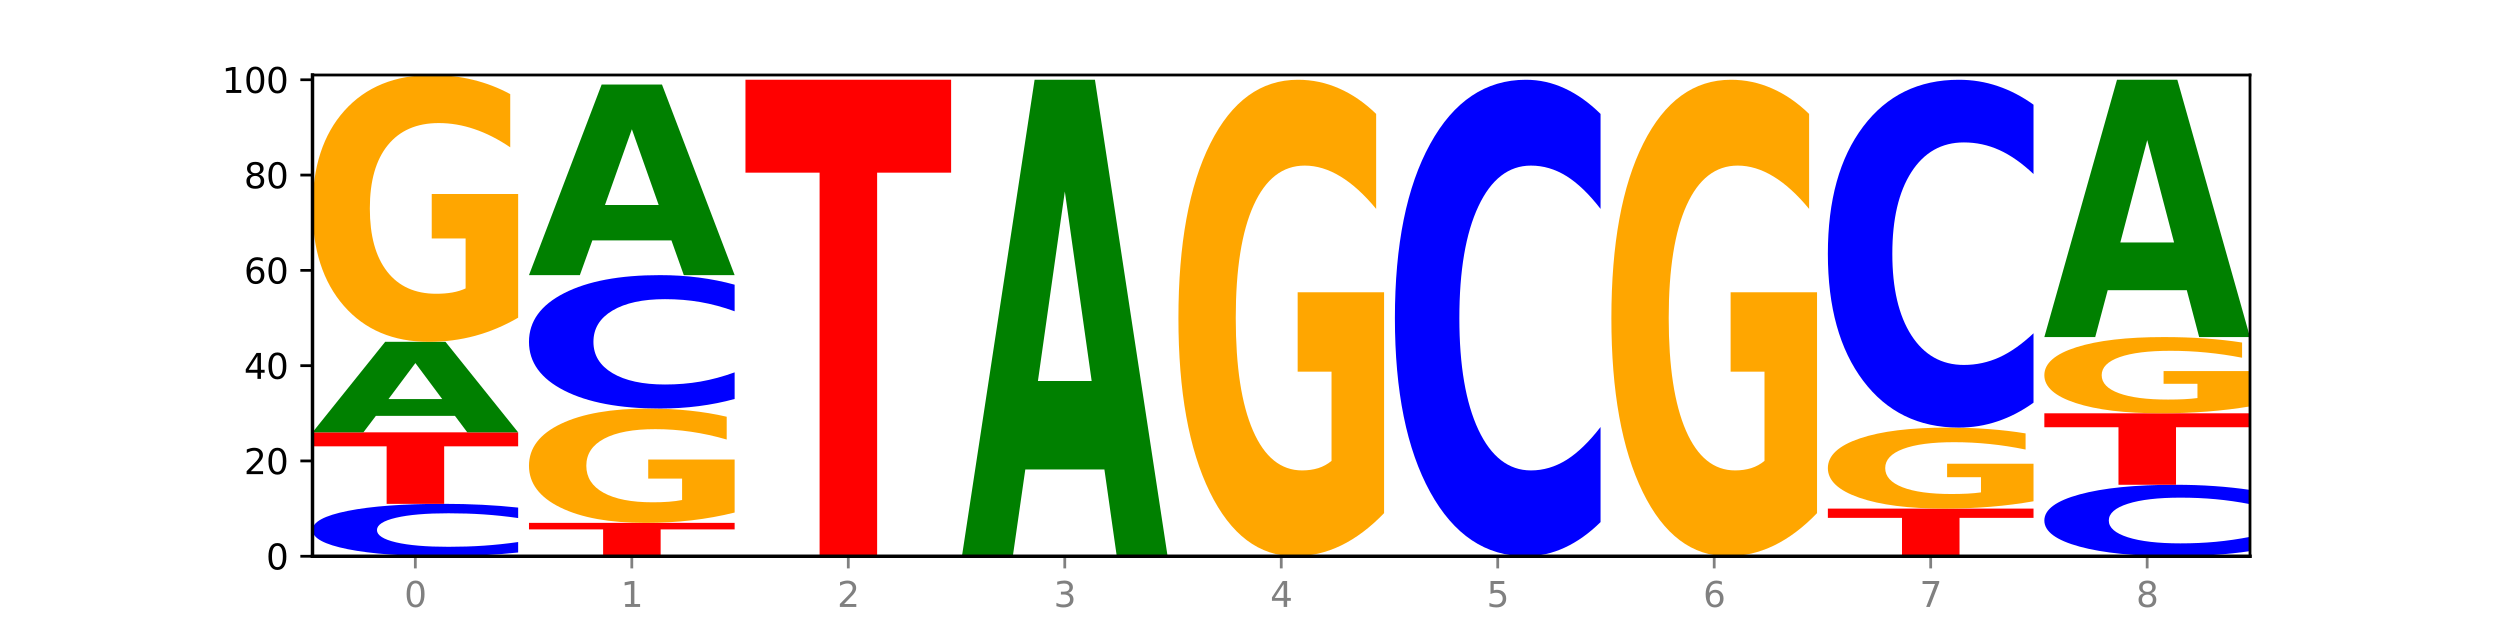
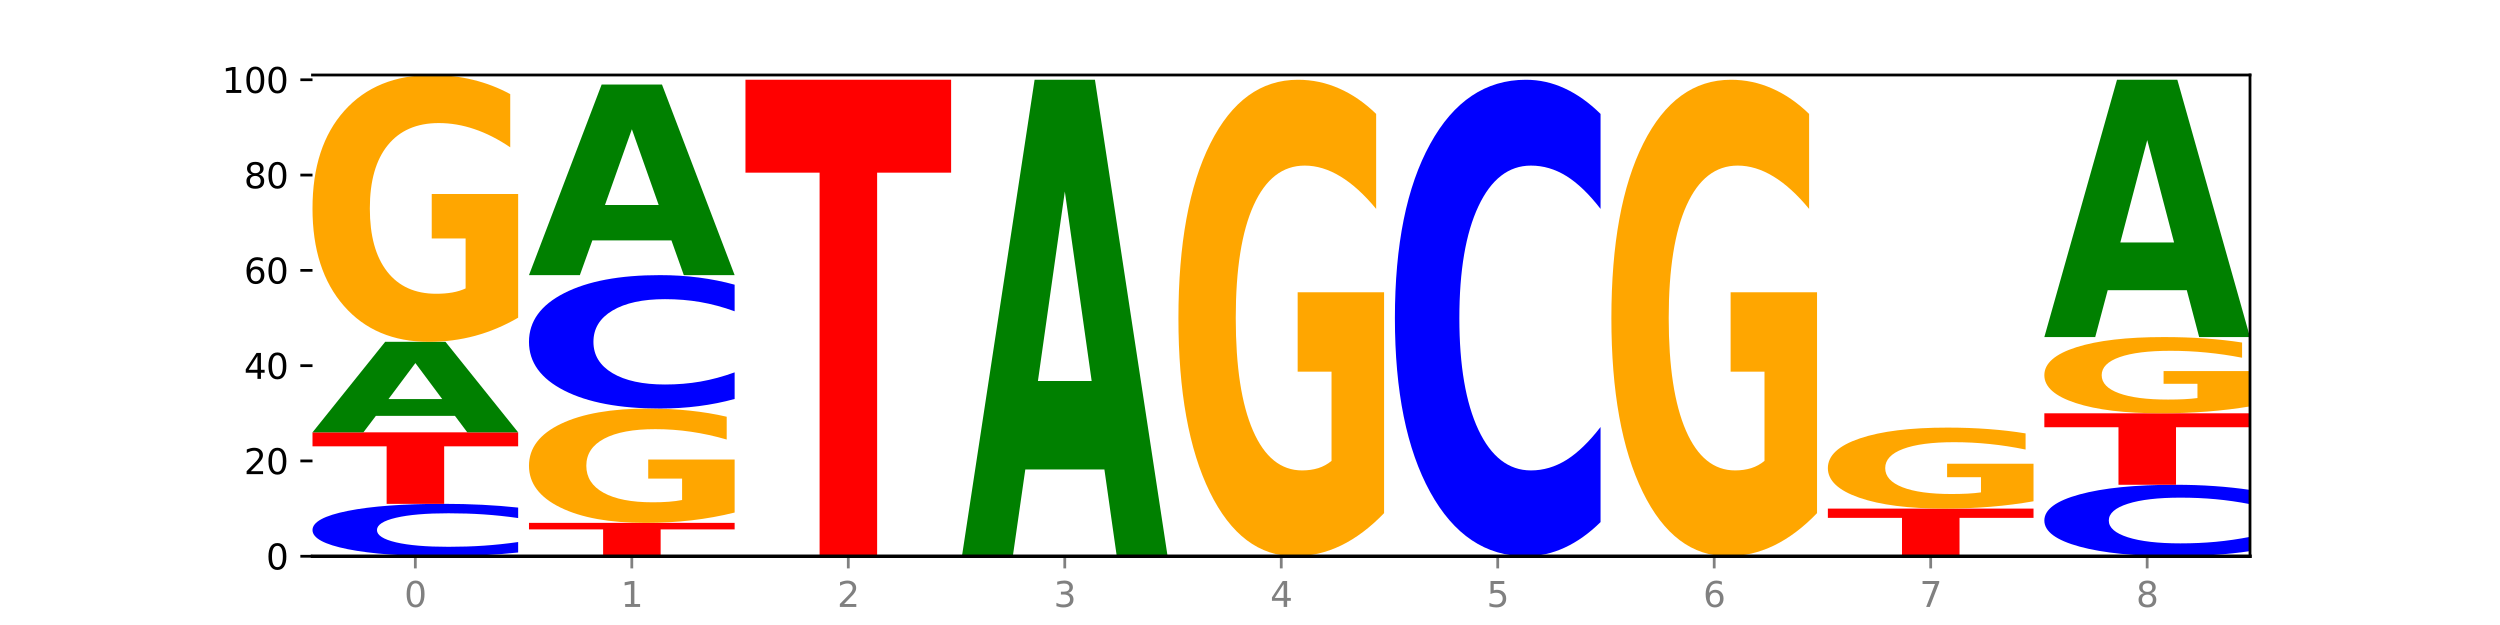
<svg xmlns="http://www.w3.org/2000/svg" xmlns:xlink="http://www.w3.org/1999/xlink" width="720pt" height="180pt" viewBox="0 0 720 180" version="1.1">
  <defs>
    <style type="text/css">*{stroke-linejoin: round; stroke-linecap: butt}</style>
  </defs>
  <g id="figure_1">
    <g id="patch_1">
      <path d="M 0 180  L 720 180  L 720 0  L 0 0  z " style="fill: #ffffff" />
    </g>
    <g id="axes_1">
      <g id="patch_2">
-         <path d="M 90 160.2  L 648 160.2  L 648 21.6  L 90 21.6  z " style="fill: #ffffff" />
-       </g>
+         </g>
      <g id="line2d_1">
        <path d="M 90 160.2  L 648 160.2  " clip-path="url(#pea63a6f6c5)" style="fill: none; stroke: #000000; stroke-width: 0.5; stroke-linecap: square" />
      </g>
      <g id="patch_3">
        <path d="M 149.229 159.118  Q 144.275 159.654 138.917 159.926  Q 133.56 160.2 127.725 160.2  Q 110.325 160.2 100.163 158.167  Q 90 156.134 90 152.657  Q 90 149.168 100.163 147.138  Q 110.325 145.105 127.725 145.105  Q 133.56 145.105 138.917 145.379  Q 144.275 145.651 149.229 146.187  L 149.229 149.196  Q 144.23 148.485 139.38 148.155  Q 134.53 147.824 129.173 147.824  Q 119.562 147.824 114.056 149.112  Q 108.564 150.396 108.564 152.657  Q 108.564 154.908 114.056 156.196  Q 119.562 157.481 129.173 157.481  Q 134.53 157.481 139.38 157.15  Q 144.23 156.817 149.229 156.106  L 149.229 159.118  z " clip-path="url(#pea63a6f6c5)" style="fill: #0000ff" />
      </g>
      <g id="patch_4">
        <path d="M 90 124.521  L 149.229 124.521  L 149.229 128.535  L 127.92 128.535  L 127.92 145.105  L 111.35 145.105  L 111.35 128.535  L 90 128.535  L 90 124.521  z " clip-path="url(#pea63a6f6c5)" style="fill: #ff0000" />
      </g>
      <g id="patch_5">
        <path d="M 131.028 119.771  L 108.249 119.771  L 104.653 124.521  L 90 124.521  L 110.926 98.448  L 128.303 98.448  L 149.229 124.521  L 134.588 124.521  L 131.028 119.771  z M 111.882 114.932  L 127.359 114.932  L 119.633 104.561  L 111.882 114.932  z " clip-path="url(#pea63a6f6c5)" style="fill: #008000" />
      </g>
      <g id="patch_6">
        <path d="M 149.229 91.495  Q 143.256 94.971 136.831 96.717  Q 130.406 98.448 123.557 98.448  Q 108.079 98.448 99.04 88.097  Q 90 77.747 90 60.048  Q 90 42.141 99.199 31.871  Q 108.411 21.6 124.433 21.6  Q 130.605 21.6 136.26 22.997  Q 141.928 24.378 146.946 27.108  L 146.946 42.427  Q 141.769 38.919 136.645 37.189  Q 131.521 35.442 126.371 35.442  Q 116.84 35.442 111.677 41.824  Q 106.513 48.189 106.513 60.048  Q 106.513 71.795 111.491 78.208  Q 116.469 84.605 125.628 84.605  Q 128.123 84.605 130.26 84.24  Q 132.397 83.859 134.097 83.065  L 134.097 68.683  L 124.34 68.683  L 124.34 55.873  L 149.229 55.873  L 149.229 91.495  z " clip-path="url(#pea63a6f6c5)" style="fill: #ffa600" />
      </g>
      <g id="patch_7">
        <path d="M 152.346 150.594  L 211.575 150.594  L 211.575 152.467  L 190.267 152.467  L 190.267 160.2  L 173.696 160.2  L 173.696 152.467  L 152.346 152.467  L 152.346 150.594  z " clip-path="url(#pea63a6f6c5)" style="fill: #ff0000" />
      </g>
      <g id="patch_8">
        <path d="M 211.575 147.614  Q 205.602 149.104 199.177 149.853  Q 192.753 150.594 185.903 150.594  Q 170.426 150.594 161.386 146.158  Q 152.346 141.723 152.346 134.137  Q 152.346 126.463 161.545 122.061  Q 170.758 117.659 186.779 117.659  Q 192.952 117.659 198.607 118.258  Q 204.275 118.85 209.292 120.02  L 209.292 126.585  Q 204.115 125.082 198.992 124.34  Q 193.868 123.592 188.717 123.592  Q 179.187 123.592 174.023 126.327  Q 168.859 129.055 168.859 134.137  Q 168.859 139.171 173.837 141.92  Q 178.815 144.662 187.974 144.662  Q 190.47 144.662 192.607 144.505  Q 194.744 144.342 196.443 144.002  L 196.443 137.838  L 186.686 137.838  L 186.686 132.348  L 211.575 132.348  L 211.575 147.614  z " clip-path="url(#pea63a6f6c5)" style="fill: #ffa600" />
      </g>
      <g id="patch_9">
        <path d="M 211.575 114.905  Q 206.621 116.27 201.264 116.961  Q 195.906 117.659 190.071 117.659  Q 172.671 117.659 162.509 112.484  Q 152.346 107.309 152.346 98.459  Q 152.346 89.578 162.509 84.411  Q 172.671 79.236 190.071 79.236  Q 195.906 79.236 201.264 79.934  Q 206.621 80.625 211.575 81.99  L 211.575 89.649  Q 206.576 87.84 201.726 86.998  Q 196.876 86.157 191.519 86.157  Q 181.909 86.157 176.402 89.435  Q 170.91 92.705 170.91 98.459  Q 170.91 104.19 176.402 107.468  Q 181.909 110.738 191.519 110.738  Q 196.876 110.738 201.726 109.897  Q 206.576 109.048 211.575 107.238  L 211.575 114.905  z " clip-path="url(#pea63a6f6c5)" style="fill: #0000ff" />
      </g>
      <g id="patch_10">
        <path d="M 193.374 69.236  L 170.596 69.236  L 166.999 79.236  L 152.346 79.236  L 173.272 24.345  L 190.65 24.345  L 211.575 79.236  L 196.935 79.236  L 193.374 69.236  z M 174.229 59.049  L 189.705 59.049  L 181.979 37.214  L 174.229 59.049  z " clip-path="url(#pea63a6f6c5)" style="fill: #008000" />
      </g>
      <g id="patch_11">
        <path d="M 214.693 22.972  L 273.922 22.972  L 273.922 49.736  L 252.613 49.736  L 252.613 160.2  L 236.043 160.2  L 236.043 49.736  L 214.693 49.736  L 214.693 22.972  z " clip-path="url(#pea63a6f6c5)" style="fill: #ff0000" />
      </g>
      <g id="patch_12">
        <path d="M 318.067 135.201  L 295.289 135.201  L 291.692 160.2  L 277.039 160.2  L 297.965 22.972  L 315.342 22.972  L 336.268 160.2  L 321.627 160.2  L 318.067 135.201  z M 298.922 109.732  L 314.398 109.732  L 306.672 55.147  L 298.922 109.732  z " clip-path="url(#pea63a6f6c5)" style="fill: #008000" />
      </g>
      <g id="patch_13">
        <path d="M 398.615 147.784  Q 392.641 153.992 386.217 157.11  Q 379.792 160.2 372.942 160.2  Q 357.465 160.2 348.425 141.718  Q 339.385 123.236 339.385 91.629  Q 339.385 59.653 348.584 41.313  Q 357.797 22.972 373.818 22.972  Q 379.991 22.972 385.646 25.467  Q 391.314 27.933 396.331 32.809  L 396.331 60.164  Q 391.154 53.899 386.031 50.809  Q 380.907 47.691 375.757 47.691  Q 366.226 47.691 361.062 59.086  Q 355.898 70.453 355.898 91.629  Q 355.898 112.605 360.876 124.058  Q 365.854 135.481 375.013 135.481  Q 377.509 135.481 379.646 134.829  Q 381.783 134.149 383.482 132.732  L 383.482 107.049  L 373.726 107.049  L 373.726 84.173  L 398.615 84.173  L 398.615 147.784  z " clip-path="url(#pea63a6f6c5)" style="fill: #ffa600" />
      </g>
      <g id="patch_14">
        <path d="M 460.961 150.364  Q 456.006 155.239 450.649 157.705  Q 445.292 160.2 439.457 160.2  Q 422.057 160.2 411.894 141.718  Q 401.732 123.236 401.732 91.629  Q 401.732 59.908 411.894 41.455  Q 422.057 22.972 439.457 22.972  Q 445.292 22.972 450.649 25.467  Q 456.006 27.933 460.961 32.809  L 460.961 60.164  Q 455.962 53.7 451.112 50.696  Q 446.262 47.691 440.904 47.691  Q 431.294 47.691 425.788 59.398  Q 420.296 71.077 420.296 91.629  Q 420.296 112.095 425.788 123.802  Q 431.294 135.481 440.904 135.481  Q 446.262 135.481 451.112 132.477  Q 455.962 129.444 460.961 122.98  L 460.961 150.364  z " clip-path="url(#pea63a6f6c5)" style="fill: #0000ff" />
      </g>
      <g id="patch_15">
        <path d="M 523.307 147.784  Q 517.334 153.992 510.909 157.11  Q 504.485 160.2 497.635 160.2  Q 482.158 160.2 473.118 141.718  Q 464.078 123.236 464.078 91.629  Q 464.078 59.653 473.277 41.313  Q 482.489 22.972 498.511 22.972  Q 504.684 22.972 510.338 25.467  Q 516.007 27.933 521.024 32.809  L 521.024 60.164  Q 515.847 53.899 510.723 50.809  Q 505.6 47.691 500.449 47.691  Q 490.918 47.691 485.755 59.086  Q 480.591 70.453 480.591 91.629  Q 480.591 112.605 485.569 124.058  Q 490.547 135.481 499.706 135.481  Q 502.201 135.481 504.339 134.829  Q 506.476 134.149 508.175 132.732  L 508.175 107.049  L 498.418 107.049  L 498.418 84.173  L 523.307 84.173  L 523.307 147.784  z " clip-path="url(#pea63a6f6c5)" style="fill: #ffa600" />
      </g>
      <g id="patch_16">
        <path d="M 526.425 146.477  L 585.654 146.477  L 585.654 149.154  L 564.345 149.154  L 564.345 160.2  L 547.775 160.2  L 547.775 149.154  L 526.425 149.154  L 526.425 146.477  z " clip-path="url(#pea63a6f6c5)" style="fill: #ff0000" />
      </g>
      <g id="patch_17">
        <path d="M 585.654 144.367  Q 579.68 145.422 573.256 145.952  Q 566.831 146.477 559.982 146.477  Q 544.504 146.477 535.464 143.335  Q 526.425 140.193 526.425 134.82  Q 526.425 129.384 535.624 126.266  Q 544.836 123.149 560.858 123.149  Q 567.03 123.149 572.685 123.573  Q 578.353 123.992 583.37 124.821  L 583.37 129.471  Q 578.194 128.406 573.07 127.881  Q 567.946 127.351 562.796 127.351  Q 553.265 127.351 548.101 129.288  Q 542.938 131.22 542.938 134.82  Q 542.938 138.386 547.915 140.333  Q 552.893 142.275 562.052 142.275  Q 564.548 142.275 566.685 142.164  Q 568.822 142.049 570.521 141.808  L 570.521 137.442  L 560.765 137.442  L 560.765 133.553  L 585.654 133.553  L 585.654 144.367  z " clip-path="url(#pea63a6f6c5)" style="fill: #ffa600" />
      </g>
      <g id="patch_18">
-         <path d="M 585.654 115.968  Q 580.699 119.527 575.342 121.328  Q 569.985 123.149 564.15 123.149  Q 546.75 123.149 536.587 109.656  Q 526.425 96.164 526.425 73.091  Q 526.425 49.936 536.587 36.464  Q 546.75 22.972 564.15 22.972  Q 569.985 22.972 575.342 24.793  Q 580.699 26.594 585.654 30.153  L 585.654 50.122  Q 580.654 45.404 575.805 43.21  Q 570.955 41.017 565.597 41.017  Q 555.987 41.017 550.48 49.563  Q 544.989 58.089 544.989 73.091  Q 544.989 88.032 550.48 96.578  Q 555.987 105.104 565.597 105.104  Q 570.955 105.104 575.805 102.91  Q 580.654 100.696 585.654 95.978  L 585.654 115.968  z " clip-path="url(#pea63a6f6c5)" style="fill: #0000ff" />
-       </g>
+         </g>
      <g id="patch_19">
        <path d="M 648 158.725  Q 643.046 159.456 637.688 159.826  Q 632.331 160.2 626.496 160.2  Q 609.096 160.2 598.933 157.428  Q 588.771 154.655 588.771 149.914  Q 588.771 145.156 598.933 142.388  Q 609.096 139.616 626.496 139.616  Q 632.331 139.616 637.688 139.99  Q 643.046 140.36 648 141.091  L 648 145.195  Q 643.001 144.225 638.151 143.774  Q 633.301 143.324 627.944 143.324  Q 618.333 143.324 612.827 145.08  Q 607.335 146.832 607.335 149.914  Q 607.335 152.984 612.827 154.74  Q 618.333 156.492 627.944 156.492  Q 633.301 156.492 638.151 156.041  Q 643.001 155.587 648 154.617  L 648 158.725  z " clip-path="url(#pea63a6f6c5)" style="fill: #0000ff" />
      </g>
      <g id="patch_20">
        <path d="M 588.771 119.032  L 648 119.032  L 648 123.046  L 626.691 123.046  L 626.691 139.616  L 610.121 139.616  L 610.121 123.046  L 588.771 123.046  L 588.771 119.032  z " clip-path="url(#pea63a6f6c5)" style="fill: #ff0000" />
      </g>
      <g id="patch_21">
        <path d="M 648 117.045  Q 642.027 118.038 635.602 118.537  Q 629.177 119.032 622.328 119.032  Q 606.85 119.032 597.811 116.075  Q 588.771 113.117 588.771 108.06  Q 588.771 102.944 597.97 100.01  Q 607.182 97.075 623.204 97.075  Q 629.376 97.075 635.031 97.474  Q 640.699 97.869 645.717 98.649  L 645.717 103.026  Q 640.54 102.023 635.416 101.529  Q 630.292 101.03 625.142 101.03  Q 615.611 101.03 610.448 102.853  Q 605.284 104.672 605.284 108.06  Q 605.284 111.417 610.262 113.249  Q 615.24 115.077 624.399 115.077  Q 626.894 115.077 629.031 114.972  Q 631.168 114.864 632.868 114.637  L 632.868 110.528  L 623.111 110.528  L 623.111 106.867  L 648 106.867  L 648 117.045  z " clip-path="url(#pea63a6f6c5)" style="fill: #ffa600" />
      </g>
      <g id="patch_22">
        <path d="M 629.799 83.576  L 607.02 83.576  L 603.424 97.075  L 588.771 97.075  L 609.697 22.972  L 627.074 22.972  L 648 97.075  L 633.359 97.075  L 629.799 83.576  z M 610.653 69.823  L 626.13 69.823  L 618.404 40.347  L 610.653 69.823  z " clip-path="url(#pea63a6f6c5)" style="fill: #008000" />
      </g>
      <g id="matplotlib.axis_1">
        <g id="xtick_1">
          <g id="line2d_2">
            <defs>
              <path id="m11c27765e0" d="M 0 0  L 0 3.5  " style="stroke: #808080; stroke-width: 0.8" />
            </defs>
            <g>
              <use xlink:href="#m11c27765e0" x="119.615" y="160.2" style="fill: #808080; stroke: #808080; stroke-width: 0.8" />
            </g>
          </g>
          <g id="text_1">
            <g style="fill: #808080" transform="translate(116.433 174.798) scale(0.1 -0.1)">
              <defs>
                <path id="DejaVuSans-30" d="M 2034 4250  Q 1547 4250 1301 3770  Q 1056 3291 1056 2328  Q 1056 1369 1301 889  Q 1547 409 2034 409  Q 2525 409 2770 889  Q 3016 1369 3016 2328  Q 3016 3291 2770 3770  Q 2525 4250 2034 4250  z M 2034 4750  Q 2819 4750 3233 4129  Q 3647 3509 3647 2328  Q 3647 1150 3233 529  Q 2819 -91 2034 -91  Q 1250 -91 836 529  Q 422 1150 422 2328  Q 422 3509 836 4129  Q 1250 4750 2034 4750  z " transform="scale(0.016)" />
              </defs>
              <use xlink:href="#DejaVuSans-30" />
            </g>
          </g>
        </g>
        <g id="xtick_2">
          <g id="line2d_3">
            <g>
              <use xlink:href="#m11c27765e0" x="181.961" y="160.2" style="fill: #808080; stroke: #808080; stroke-width: 0.8" />
            </g>
          </g>
          <g id="text_2">
            <g style="fill: #808080" transform="translate(178.78 174.798) scale(0.1 -0.1)">
              <defs>
                <path id="DejaVuSans-31" d="M 794 531  L 1825 531  L 1825 4091  L 703 3866  L 703 4441  L 1819 4666  L 2450 4666  L 2450 531  L 3481 531  L 3481 0  L 794 0  L 794 531  z " transform="scale(0.016)" />
              </defs>
              <use xlink:href="#DejaVuSans-31" />
            </g>
          </g>
        </g>
        <g id="xtick_3">
          <g id="line2d_4">
            <g>
              <use xlink:href="#m11c27765e0" x="244.307" y="160.2" style="fill: #808080; stroke: #808080; stroke-width: 0.8" />
            </g>
          </g>
          <g id="text_3">
            <g style="fill: #808080" transform="translate(241.126 174.798) scale(0.1 -0.1)">
              <defs>
                <path id="DejaVuSans-32" d="M 1228 531  L 3431 531  L 3431 0  L 469 0  L 469 531  Q 828 903 1448 1529  Q 2069 2156 2228 2338  Q 2531 2678 2651 2914  Q 2772 3150 2772 3378  Q 2772 3750 2511 3984  Q 2250 4219 1831 4219  Q 1534 4219 1204 4116  Q 875 4013 500 3803  L 500 4441  Q 881 4594 1212 4672  Q 1544 4750 1819 4750  Q 2544 4750 2975 4387  Q 3406 4025 3406 3419  Q 3406 3131 3298 2873  Q 3191 2616 2906 2266  Q 2828 2175 2409 1742  Q 1991 1309 1228 531  z " transform="scale(0.016)" />
              </defs>
              <use xlink:href="#DejaVuSans-32" />
            </g>
          </g>
        </g>
        <g id="xtick_4">
          <g id="line2d_5">
            <g>
              <use xlink:href="#m11c27765e0" x="306.654" y="160.2" style="fill: #808080; stroke: #808080; stroke-width: 0.8" />
            </g>
          </g>
          <g id="text_4">
            <g style="fill: #808080" transform="translate(303.472 174.798) scale(0.1 -0.1)">
              <defs>
                <path id="DejaVuSans-33" d="M 2597 2516  Q 3050 2419 3304 2112  Q 3559 1806 3559 1356  Q 3559 666 3084 287  Q 2609 -91 1734 -91  Q 1441 -91 1130 -33  Q 819 25 488 141  L 488 750  Q 750 597 1062 519  Q 1375 441 1716 441  Q 2309 441 2620 675  Q 2931 909 2931 1356  Q 2931 1769 2642 2001  Q 2353 2234 1838 2234  L 1294 2234  L 1294 2753  L 1863 2753  Q 2328 2753 2575 2939  Q 2822 3125 2822 3475  Q 2822 3834 2567 4026  Q 2313 4219 1838 4219  Q 1578 4219 1281 4162  Q 984 4106 628 3988  L 628 4550  Q 988 4650 1302 4700  Q 1616 4750 1894 4750  Q 2613 4750 3031 4423  Q 3450 4097 3450 3541  Q 3450 3153 3228 2886  Q 3006 2619 2597 2516  z " transform="scale(0.016)" />
              </defs>
              <use xlink:href="#DejaVuSans-33" />
            </g>
          </g>
        </g>
        <g id="xtick_5">
          <g id="line2d_6">
            <g>
              <use xlink:href="#m11c27765e0" x="369" y="160.2" style="fill: #808080; stroke: #808080; stroke-width: 0.8" />
            </g>
          </g>
          <g id="text_5">
            <g style="fill: #808080" transform="translate(365.819 174.798) scale(0.1 -0.1)">
              <defs>
                <path id="DejaVuSans-34" d="M 2419 4116  L 825 1625  L 2419 1625  L 2419 4116  z M 2253 4666  L 3047 4666  L 3047 1625  L 3713 1625  L 3713 1100  L 3047 1100  L 3047 0  L 2419 0  L 2419 1100  L 313 1100  L 313 1709  L 2253 4666  z " transform="scale(0.016)" />
              </defs>
              <use xlink:href="#DejaVuSans-34" />
            </g>
          </g>
        </g>
        <g id="xtick_6">
          <g id="line2d_7">
            <g>
              <use xlink:href="#m11c27765e0" x="431.346" y="160.2" style="fill: #808080; stroke: #808080; stroke-width: 0.8" />
            </g>
          </g>
          <g id="text_6">
            <g style="fill: #808080" transform="translate(428.165 174.798) scale(0.1 -0.1)">
              <defs>
                <path id="DejaVuSans-35" d="M 691 4666  L 3169 4666  L 3169 4134  L 1269 4134  L 1269 2991  Q 1406 3038 1543 3061  Q 1681 3084 1819 3084  Q 2600 3084 3056 2656  Q 3513 2228 3513 1497  Q 3513 744 3044 326  Q 2575 -91 1722 -91  Q 1428 -91 1123 -41  Q 819 9 494 109  L 494 744  Q 775 591 1075 516  Q 1375 441 1709 441  Q 2250 441 2565 725  Q 2881 1009 2881 1497  Q 2881 1984 2565 2268  Q 2250 2553 1709 2553  Q 1456 2553 1204 2497  Q 953 2441 691 2322  L 691 4666  z " transform="scale(0.016)" />
              </defs>
              <use xlink:href="#DejaVuSans-35" />
            </g>
          </g>
        </g>
        <g id="xtick_7">
          <g id="line2d_8">
            <g>
              <use xlink:href="#m11c27765e0" x="493.693" y="160.2" style="fill: #808080; stroke: #808080; stroke-width: 0.8" />
            </g>
          </g>
          <g id="text_7">
            <g style="fill: #808080" transform="translate(490.511 174.798) scale(0.1 -0.1)">
              <defs>
                <path id="DejaVuSans-36" d="M 2113 2584  Q 1688 2584 1439 2293  Q 1191 2003 1191 1497  Q 1191 994 1439 701  Q 1688 409 2113 409  Q 2538 409 2786 701  Q 3034 994 3034 1497  Q 3034 2003 2786 2293  Q 2538 2584 2113 2584  z M 3366 4563  L 3366 3988  Q 3128 4100 2886 4159  Q 2644 4219 2406 4219  Q 1781 4219 1451 3797  Q 1122 3375 1075 2522  Q 1259 2794 1537 2939  Q 1816 3084 2150 3084  Q 2853 3084 3261 2657  Q 3669 2231 3669 1497  Q 3669 778 3244 343  Q 2819 -91 2113 -91  Q 1303 -91 875 529  Q 447 1150 447 2328  Q 447 3434 972 4092  Q 1497 4750 2381 4750  Q 2619 4750 2861 4703  Q 3103 4656 3366 4563  z " transform="scale(0.016)" />
              </defs>
              <use xlink:href="#DejaVuSans-36" />
            </g>
          </g>
        </g>
        <g id="xtick_8">
          <g id="line2d_9">
            <g>
              <use xlink:href="#m11c27765e0" x="556.039" y="160.2" style="fill: #808080; stroke: #808080; stroke-width: 0.8" />
            </g>
          </g>
          <g id="text_8">
            <g style="fill: #808080" transform="translate(552.858 174.798) scale(0.1 -0.1)">
              <defs>
                <path id="DejaVuSans-37" d="M 525 4666  L 3525 4666  L 3525 4397  L 1831 0  L 1172 0  L 2766 4134  L 525 4134  L 525 4666  z " transform="scale(0.016)" />
              </defs>
              <use xlink:href="#DejaVuSans-37" />
            </g>
          </g>
        </g>
        <g id="xtick_9">
          <g id="line2d_10">
            <g>
              <use xlink:href="#m11c27765e0" x="618.385" y="160.2" style="fill: #808080; stroke: #808080; stroke-width: 0.8" />
            </g>
          </g>
          <g id="text_9">
            <g style="fill: #808080" transform="translate(615.204 174.798) scale(0.1 -0.1)">
              <defs>
                <path id="DejaVuSans-38" d="M 2034 2216  Q 1584 2216 1326 1975  Q 1069 1734 1069 1313  Q 1069 891 1326 650  Q 1584 409 2034 409  Q 2484 409 2743 651  Q 3003 894 3003 1313  Q 3003 1734 2745 1975  Q 2488 2216 2034 2216  z M 1403 2484  Q 997 2584 770 2862  Q 544 3141 544 3541  Q 544 4100 942 4425  Q 1341 4750 2034 4750  Q 2731 4750 3128 4425  Q 3525 4100 3525 3541  Q 3525 3141 3298 2862  Q 3072 2584 2669 2484  Q 3125 2378 3379 2068  Q 3634 1759 3634 1313  Q 3634 634 3220 271  Q 2806 -91 2034 -91  Q 1263 -91 848 271  Q 434 634 434 1313  Q 434 1759 690 2068  Q 947 2378 1403 2484  z M 1172 3481  Q 1172 3119 1398 2916  Q 1625 2713 2034 2713  Q 2441 2713 2670 2916  Q 2900 3119 2900 3481  Q 2900 3844 2670 4047  Q 2441 4250 2034 4250  Q 1625 4250 1398 4047  Q 1172 3844 1172 3481  z " transform="scale(0.016)" />
              </defs>
              <use xlink:href="#DejaVuSans-38" />
            </g>
          </g>
        </g>
      </g>
      <g id="matplotlib.axis_2">
        <g id="ytick_1">
          <g id="line2d_11">
            <defs>
              <path id="mfd5bec11d9" d="M 0 0  L -3.5 0  " style="stroke: #000000; stroke-width: 0.8" />
            </defs>
            <g>
              <use xlink:href="#mfd5bec11d9" x="90" y="160.2" style="stroke: #000000; stroke-width: 0.8" />
            </g>
          </g>
          <g id="text_10">
            <g transform="translate(76.638 163.999) scale(0.1 -0.1)">
              <use xlink:href="#DejaVuSans-30" />
            </g>
          </g>
        </g>
        <g id="ytick_2">
          <g id="line2d_12">
            <g>
              <use xlink:href="#mfd5bec11d9" x="90" y="132.754" style="stroke: #000000; stroke-width: 0.8" />
            </g>
          </g>
          <g id="text_11">
            <g transform="translate(70.275 136.554) scale(0.1 -0.1)">
              <use xlink:href="#DejaVuSans-32" />
              <use xlink:href="#DejaVuSans-30" x="63.623" />
            </g>
          </g>
        </g>
        <g id="ytick_3">
          <g id="line2d_13">
            <g>
              <use xlink:href="#mfd5bec11d9" x="90" y="105.309" style="stroke: #000000; stroke-width: 0.8" />
            </g>
          </g>
          <g id="text_12">
            <g transform="translate(70.275 109.108) scale(0.1 -0.1)">
              <use xlink:href="#DejaVuSans-34" />
              <use xlink:href="#DejaVuSans-30" x="63.623" />
            </g>
          </g>
        </g>
        <g id="ytick_4">
          <g id="line2d_14">
            <g>
              <use xlink:href="#mfd5bec11d9" x="90" y="77.863" style="stroke: #000000; stroke-width: 0.8" />
            </g>
          </g>
          <g id="text_13">
            <g transform="translate(70.275 81.663) scale(0.1 -0.1)">
              <use xlink:href="#DejaVuSans-36" />
              <use xlink:href="#DejaVuSans-30" x="63.623" />
            </g>
          </g>
        </g>
        <g id="ytick_5">
          <g id="line2d_15">
            <g>
              <use xlink:href="#mfd5bec11d9" x="90" y="50.418" style="stroke: #000000; stroke-width: 0.8" />
            </g>
          </g>
          <g id="text_14">
            <g transform="translate(70.275 54.217) scale(0.1 -0.1)">
              <use xlink:href="#DejaVuSans-38" />
              <use xlink:href="#DejaVuSans-30" x="63.623" />
            </g>
          </g>
        </g>
        <g id="ytick_6">
          <g id="line2d_16">
            <g>
              <use xlink:href="#mfd5bec11d9" x="90" y="22.972" style="stroke: #000000; stroke-width: 0.8" />
            </g>
          </g>
          <g id="text_15">
            <g transform="translate(63.913 26.771) scale(0.1 -0.1)">
              <use xlink:href="#DejaVuSans-31" />
              <use xlink:href="#DejaVuSans-30" x="63.623" />
              <use xlink:href="#DejaVuSans-30" x="127.246" />
            </g>
          </g>
        </g>
      </g>
      <g id="patch_23">
-         <path d="M 90 160.2  L 90 21.6  " style="fill: none; stroke: #000000; stroke-linejoin: miter; stroke-linecap: square" />
-       </g>
+         </g>
      <g id="patch_24">
        <path d="M 648 160.2  L 648 21.6  " style="fill: none; stroke: #000000; stroke-width: 0.8; stroke-linejoin: miter; stroke-linecap: square" />
      </g>
      <g id="patch_25">
        <path d="M 90 160.2  L 648 160.2  " style="fill: none; stroke: #000000; stroke-linejoin: miter; stroke-linecap: square" />
      </g>
      <g id="patch_26">
        <path d="M 90 21.6  L 648 21.6  " style="fill: none; stroke: #000000; stroke-width: 0.8; stroke-linejoin: miter; stroke-linecap: square" />
      </g>
    </g>
  </g>
  <defs>
    <clipPath id="pea63a6f6c5">
      <rect x="90" y="21.6" width="558" height="138.6" />
    </clipPath>
  </defs>
</svg>